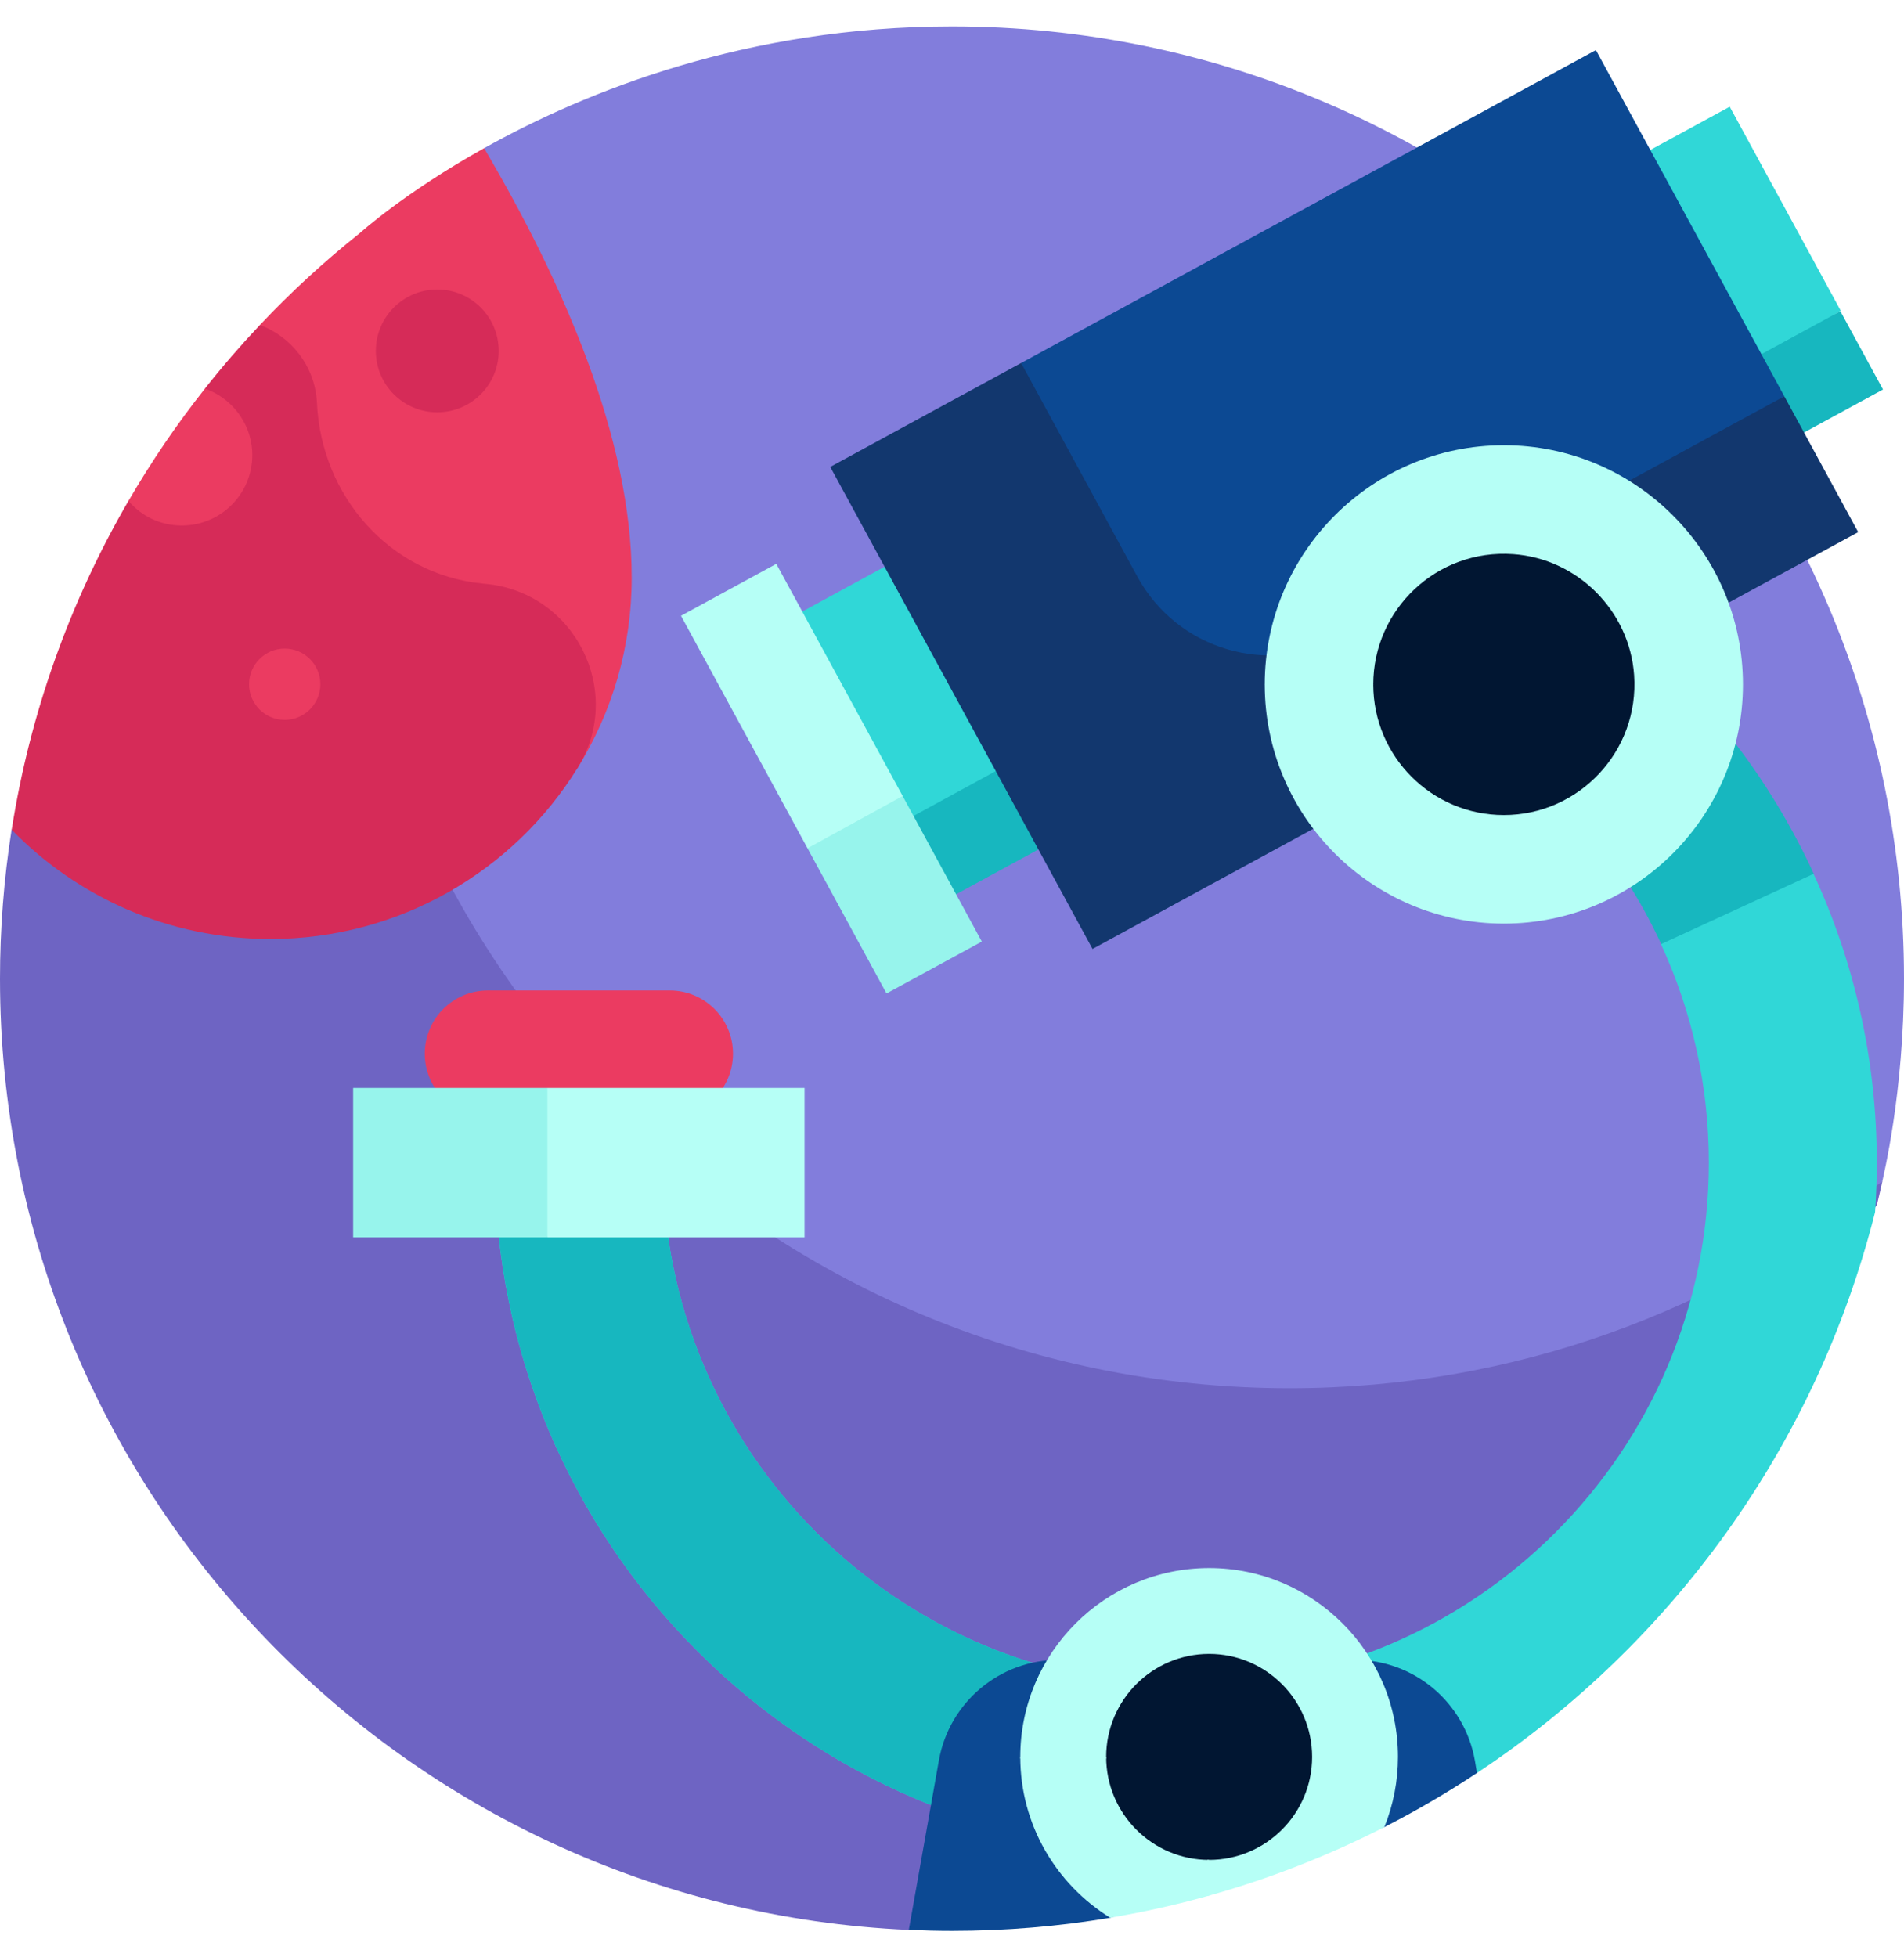
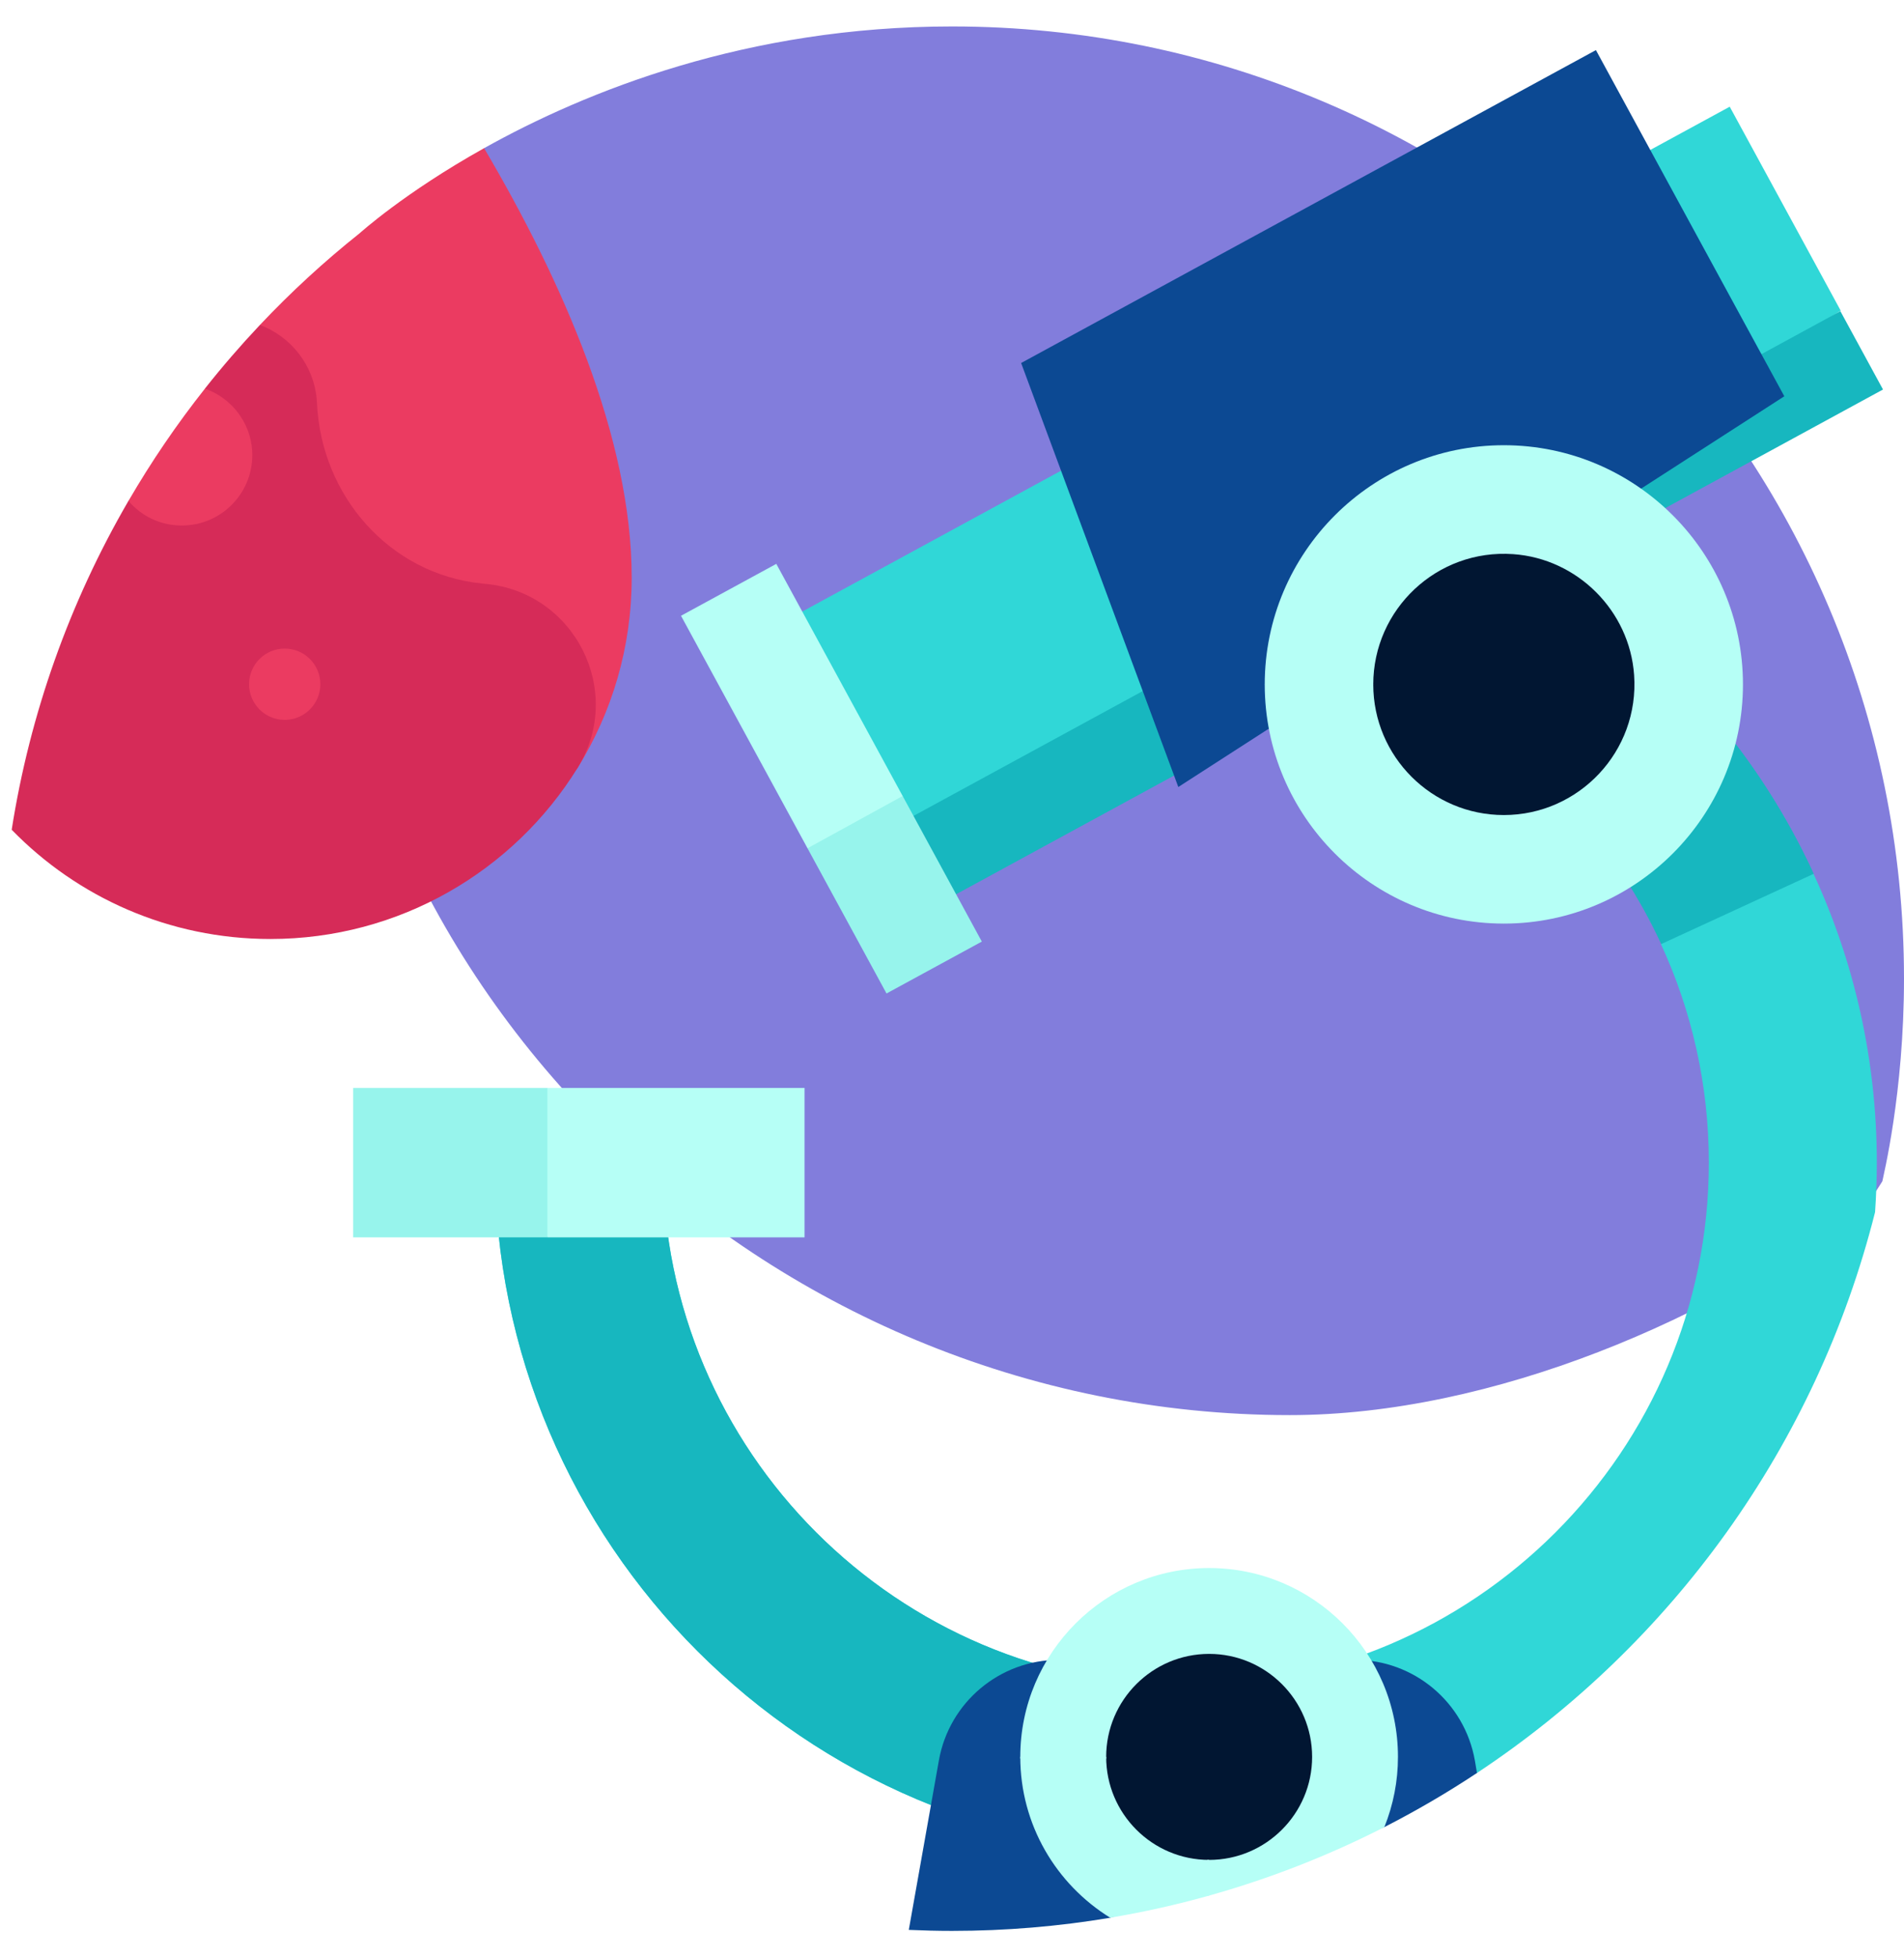
<svg xmlns="http://www.w3.org/2000/svg" width="36" height="37" viewBox="0 0 36 37" fill="none">
  <path d="M18 0.5C14.126 0.5 11.084 1.722 9.153 2.801L6.062 8.752C6.062 18.693 14.446 26.75 24.387 26.75C28.215 26.75 32.474 24.916 35.325 22.71C35.388 22.66 35.591 22.329 35.591 22.329C35.603 22.252 36 20.672 36 18.5C36 8.559 27.941 0.5 18 0.5Z" fill="#827DDC" />
-   <path d="M24.385 26.242C14.444 26.242 6.385 18.183 6.385 8.242L0.219 15.685C0.073 16.616 -0 17.557 1.07831e-06 18.5C1.07831e-06 28.167 7.621 36.054 17.183 36.482L28.612 31.376L35.487 22.78C35.523 22.63 35.558 22.48 35.591 22.329C32.516 24.778 28.622 26.242 24.385 26.242Z" fill="#6E64C3" />
-   <path d="M12.665 21.112H9.225C8.565 21.112 8.031 20.577 8.031 19.918C8.031 19.258 8.565 18.723 9.225 18.723H12.665C13.324 18.723 13.859 19.258 13.859 19.918C13.859 20.577 13.324 21.112 12.665 21.112Z" fill="#EB3B61" />
  <path d="M34.29 16.519L32.681 16.339L31.405 17.848C31.986 19.105 32.31 20.505 32.31 21.978C32.31 27.431 27.874 31.867 22.421 31.867C16.969 31.867 12.533 27.431 12.533 21.978H9.356C9.356 29.182 15.217 35.043 22.421 35.043L27.926 33.515C31.596 31.086 34.337 27.341 35.453 22.913C35.474 22.604 35.486 22.293 35.486 21.978C35.486 20.03 35.058 18.181 34.29 16.519Z" fill="#30D7D7" />
  <path d="M22.422 35.043C15.218 35.043 9.357 29.182 9.357 21.978H12.533C12.533 27.431 16.969 31.867 22.422 31.867V35.043ZM31.409 17.846C29.798 14.349 26.27 12.09 22.422 12.09V8.913C24.968 8.913 27.436 9.646 29.559 11.033C31.626 12.383 33.263 14.28 34.294 16.517L31.409 17.846Z" fill="#17B7BF" />
  <path d="M9.153 2.801C7.632 3.651 6.8 4.411 6.794 4.414C6.127 4.945 5.499 5.523 4.914 6.143L6.716 12.42C7.175 14.018 8.77 15.03 10.404 14.723C10.674 14.673 10.866 14.605 10.922 14.514C11.57 13.47 11.944 12.238 11.944 10.919C11.944 8.277 10.629 5.305 9.153 2.801Z" fill="#EB3B61" />
  <path d="M9.18 11.037C9.156 11.035 9.132 11.033 9.108 11.03C7.361 10.849 6.073 9.372 5.993 7.617C5.992 7.59 5.99 7.563 5.987 7.536C5.928 6.897 5.496 6.359 4.914 6.143C4.55 6.529 4.203 6.93 3.875 7.345L3.6 8.64L2.429 9.468C1.314 11.386 0.565 13.494 0.221 15.685C1.461 16.959 3.195 17.75 5.113 17.75C7.544 17.75 9.711 16.472 10.922 14.514C11.815 13.071 10.87 11.194 9.18 11.037Z" fill="#D62B58" />
-   <path d="M8.268 7.794C8.909 7.794 9.429 7.275 9.429 6.633C9.429 5.992 8.909 5.472 8.268 5.472C7.626 5.472 7.106 5.992 7.106 6.633C7.106 7.275 7.626 7.794 8.268 7.794Z" fill="#D62B58" />
  <path d="M3.439 9.934C4.202 9.934 4.815 9.292 4.768 8.519C4.734 7.978 4.369 7.519 3.875 7.346C3.343 8.018 2.86 8.727 2.429 9.469C2.668 9.749 3.022 9.934 3.439 9.934Z" fill="#EB3B61" />
  <path d="M5.383 13.608C5.755 13.608 6.057 13.306 6.057 12.934C6.057 12.562 5.755 12.26 5.383 12.26C5.011 12.26 4.709 12.562 4.709 12.934C4.709 13.306 5.011 13.608 5.383 13.608Z" fill="#EB3B61" />
  <path d="M32.705 2.017L34.803 5.872L17.172 17.388L14.268 12.051L32.705 2.017Z" fill="#30D7D7" />
  <path d="M17.173 17.397L16.367 15.916L34.797 5.882L35.603 7.363L17.173 17.397Z" fill="#17B7BF" />
  <path d="M30.175 0.947L33.737 7.491L22.279 14.877L19.307 6.862L30.175 0.947Z" fill="#0C4993" />
-   <path d="M21.504 10.899L19.307 6.862L15.698 8.826L20.657 17.938L35.134 10.059L33.737 7.491L25.375 12.042C23.991 12.795 22.258 12.284 21.504 10.899Z" fill="#12376E" />
  <path d="M15.268 16.035L12.876 11.64L14.678 10.659L17.067 15.047L16.929 16.736L15.268 16.035Z" fill="#B6FFF6" />
  <path d="M15.268 16.035L16.762 18.78L18.564 17.799L17.067 15.047L15.268 16.035Z" fill="#97F4EC" />
  <path d="M15.212 23.39H10.35L9.28 21.389L10.35 20.566H15.212V23.39Z" fill="#B6FFF6" />
  <path d="M6.677 20.566H10.35V23.39H6.677V20.566Z" fill="#97F4EC" />
  <path d="M28.434 16.433C30.364 16.433 31.929 14.868 31.929 12.938C31.929 11.008 30.364 9.443 28.434 9.443C26.503 9.443 24.939 11.008 24.939 12.938C24.939 14.868 26.503 16.433 28.434 16.433Z" fill="#011632" />
  <path d="M28.434 8.416C25.941 8.416 23.913 10.445 23.913 12.938L28.434 17.459C30.927 17.459 32.955 15.431 32.955 12.938C32.955 10.445 30.927 8.416 28.434 8.416ZM28.434 15.407L27.836 15.493C26.649 15.663 25.647 14.616 25.87 13.438L25.965 12.938C25.965 11.518 27.169 10.374 28.61 10.475C29.826 10.56 30.812 11.545 30.897 12.761C30.998 14.202 29.854 15.407 28.434 15.407Z" fill="#B6FFF6" />
  <path d="M28.434 17.459C25.941 17.459 23.913 15.431 23.913 12.938H25.965C25.965 14.3 27.072 15.407 28.434 15.407V17.459Z" fill="#B6FFF6" />
  <path d="M27.886 33.278C27.691 32.177 26.734 31.376 25.617 31.376H20.021C18.904 31.376 17.947 32.177 17.752 33.278L17.183 36.481C17.454 36.493 17.726 36.5 18 36.5C19.018 36.5 20.017 36.415 20.991 36.252L26.175 34.538C26.777 34.23 27.362 33.889 27.926 33.515L27.886 33.278Z" fill="#0C4993" />
  <path d="M22.861 35.394C24.067 35.394 25.044 34.417 25.044 33.211C25.044 32.006 24.067 31.029 22.861 31.029C21.656 31.029 20.679 32.006 20.679 33.211C20.679 34.417 21.656 35.394 22.861 35.394Z" fill="#011632" />
  <path d="M22.862 29.641C20.893 29.641 19.291 31.242 19.291 33.211C19.291 33.222 19.292 33.232 19.292 33.243H20.916C20.916 33.232 20.915 33.222 20.915 33.211C20.915 32.138 21.788 31.264 22.862 31.264C23.935 31.264 24.809 32.138 24.809 33.211C24.809 34.285 23.935 35.158 22.862 35.158C22.85 35.158 22.839 35.157 22.828 35.157V35.842C23.985 35.52 25.106 35.084 26.175 34.538C26.345 34.116 26.432 33.666 26.432 33.211C26.432 31.242 24.83 29.641 22.862 29.641Z" fill="#B6FFF6" />
  <path d="M22.862 35.158C21.788 35.158 20.915 34.285 20.915 33.211H19.291C19.291 34.495 19.972 35.621 20.991 36.251C21.622 36.145 22.246 36.006 22.862 35.833V35.158Z" fill="#B6FFF6" />
</svg>